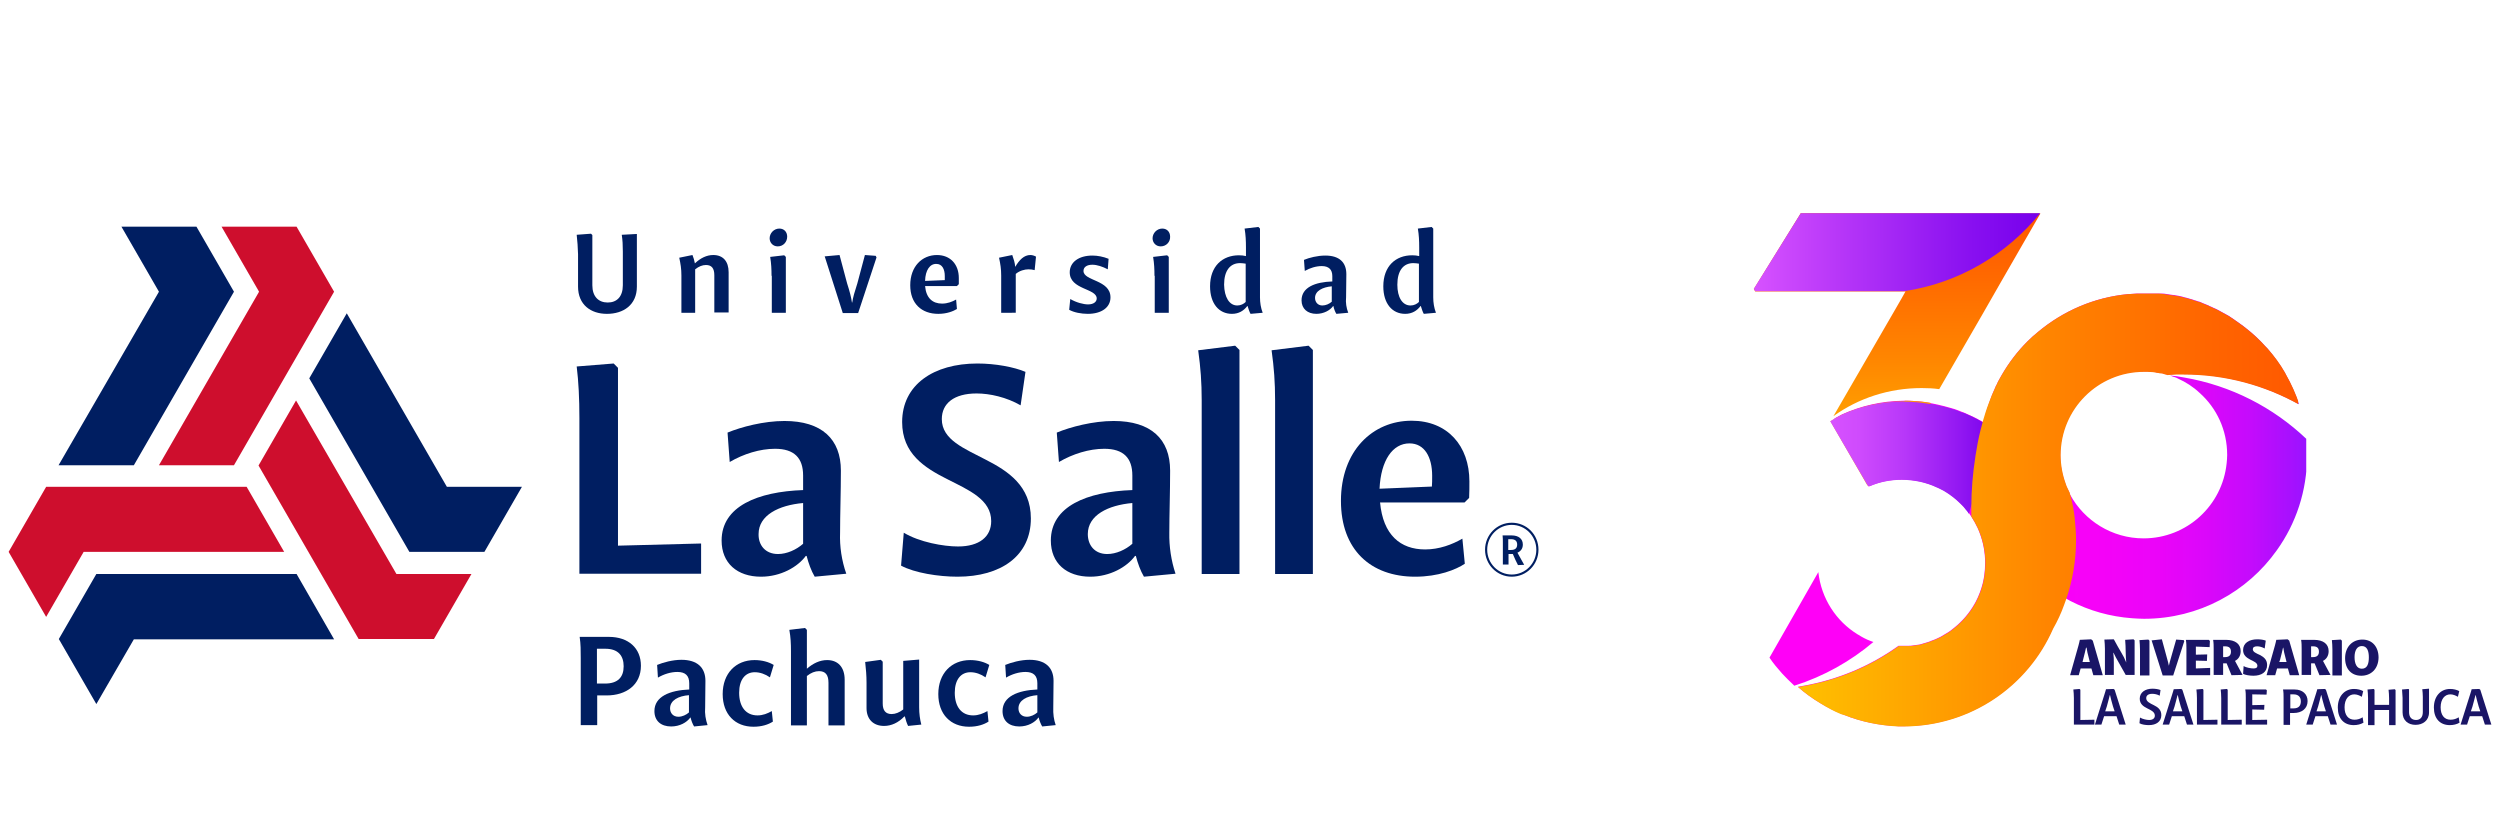
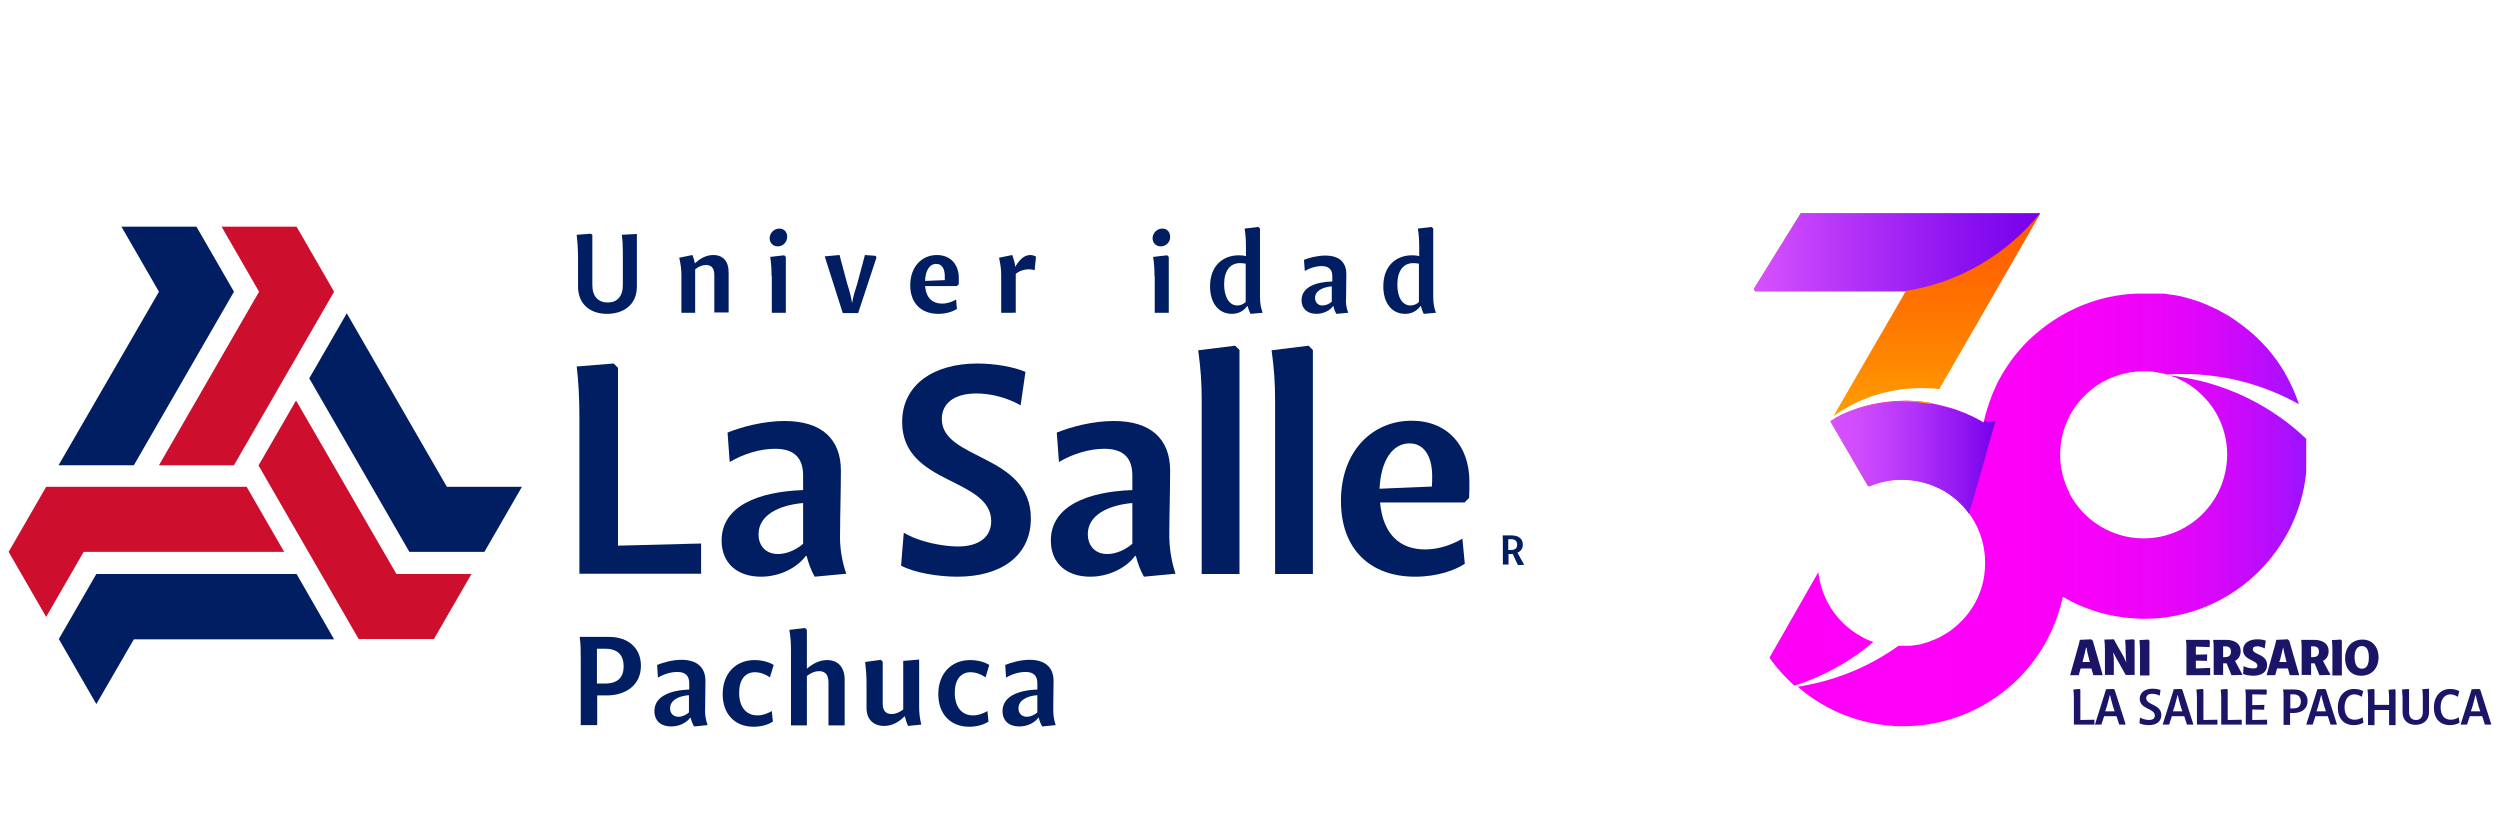
<svg xmlns="http://www.w3.org/2000/svg" xmlns:xlink="http://www.w3.org/1999/xlink" version="1.1" id="Capa_1" x="0px" y="0px" viewBox="0 0 926.4 311.2" style="enable-background:new 0 0 926.4 311.2;" xml:space="preserve">
  <style type="text/css">
	
		.st0{clip-path:url(#SVGID_00000130639400920694137860000011477485694829344937_);fill:url(#SVGID_00000072271712631279941010000010881308412975794094_);}
	
		.st1{clip-path:url(#SVGID_00000139993680437864424260000004488231915827058054_);fill:url(#SVGID_00000110457559729403380050000014133860817913453708_);}
	
		.st2{clip-path:url(#SVGID_00000147919516864776793150000017254440410001764517_);fill:url(#SVGID_00000015333138915897849680000017817879122985682586_);}
	
		.st3{clip-path:url(#SVGID_00000133529855292388447480000013893903694227455369_);fill:url(#SVGID_00000139988544383876054750000009450108638188177831_);}
	
		.st4{clip-path:url(#SVGID_00000055681031583317443610000011270257530004617380_);fill:url(#SVGID_00000157292568364920750100000000822249033012566149_);}
	
		.st5{clip-path:url(#SVGID_00000167379609172714045440000000118288560923703428_);fill:url(#SVGID_00000080183334856159525510000016995099263594158499_);}
	.st6{fill:#1A1566;}
	
		.st7{clip-path:url(#SVGID_00000067916744864823176650000011867734297793041326_);fill:url(#SVGID_00000169556106871045395550000015944286438607674782_);}
	.st8{fill:#001E61;}
	.st9{fill:#CE0E2D;}
</style>
  <g>
    <g>
      <defs>
        <path id="SVGID_1_" d="M655.7,243.7c1.4,2.1,3,4,4.7,5.9c1.3,1.4,2.7,2.8,4.1,4.1c0.1,0.1,0.3,0.3,0.4,0.4     c11-3.5,20.9-9.1,29.3-16.2c-0.4-0.1-0.7-0.3-1.1-0.4c-1.6-0.6-3.1-1.4-4.5-2.3c-0.1,0-0.1-0.1-0.2-0.1     c-8-4.9-13.5-13.3-14.6-23.1L655.7,243.7z M788.5,109c-12.6,1.2-24.1,6.3-33.3,14c-0.7,0.6-1.3,1.1-2,1.7     c-0.6,0.6-1.3,1.2-1.9,1.8c-3.7,3.7-6.9,7.9-9.5,12.4c-0.5,0.8-0.9,1.7-1.4,2.5c-0.2,0.4-0.4,0.8-0.6,1.3c0,0,0,0.1-0.1,0.1     c-0.1,0.2-0.2,0.5-0.3,0.7c-0.1,0.2-0.2,0.5-0.3,0.7c-0.8,1.7-1.4,3.4-2,5.1c0,0,0,0,0,0v0c-0.5,1.5-1,3-1.4,4.5     c-0.2,0.7-0.3,1.4-0.5,2.1v0c0,0,0,0,0,0.1c0,0.1,0,0.1,0,0.2c0,0,0,0.1,0,0.1c0,0,0,0.1,0,0.1c0,0,0,0.1,0,0.1c0,0,0,0.1,0,0.1     c-0.1-0.1-0.3-0.2-0.4-0.2c-0.1,0-0.2-0.1-0.3-0.2c0,0,0,0,0,0h0c0,0,0,0,0,0c0,0,0,0,0,0c-0.4-0.2-0.8-0.5-1.3-0.7c0,0,0,0,0,0     c0,0-0.1,0-0.1-0.1c-0.4-0.2-0.8-0.4-1.2-0.6c-0.1-0.1-0.3-0.1-0.4-0.2c-0.3-0.1-0.5-0.3-0.8-0.4c-0.1,0-0.2-0.1-0.3-0.1     c0,0-0.1,0-0.1-0.1c-0.1,0-0.2-0.1-0.3-0.1c-0.4-0.2-0.7-0.3-1.1-0.5c-0.1,0-0.1,0-0.2-0.1c-0.4-0.2-0.9-0.4-1.4-0.6     c0,0,0,0-0.1,0c-0.5-0.2-1-0.4-1.5-0.6c-1-0.4-2-0.7-3.1-1c-0.7-0.2-1.4-0.4-2.2-0.6c-1.6-0.4-3.3-0.8-4.9-1.1h0     c-0.1,0-0.2,0-0.3-0.1c-1.9-0.3-3.9-0.6-5.8-0.7c-1.1-0.1-2.3-0.1-3.4-0.1c-0.2,0-0.5,0-0.7,0c-8.1,0.1-15.7,1.9-22.6,5     c-0.9,0.5-1.9,1-2.8,1.5l-0.6,1l2.2,4.1l10.6,19.6l0,0v0l0.3,0.6c0.2-0.1,0.3-0.1,0.5-0.2c3.7-1.6,7.7-2.4,11.9-2.4     c2.4,0,4.8,0.3,7.1,0.8c2,0.5,4,1.2,5.8,2c0.2,0.1,0.3,0.1,0.5,0.2c0.7,0.3,1.3,0.7,2,1c2.4,1.4,4.5,3,6.4,4.9     c0.1,0.2,0.3,0.3,0.4,0.4c0.5,0.5,1,1,1.4,1.6c0.5,0.5,0.9,1.1,1.3,1.7c0.2,0.3,0.5,0.7,0.7,1c0.9,1.4,1.7,2.8,2.4,4.3     c0.2,0.5,0.4,1,0.6,1.4c1.4,3.6,2.2,7.4,2.2,11.5c0,1.6-0.1,3.1-0.3,4.6c-0.1,0.4-0.1,0.8-0.2,1.2c-0.1,0.3-0.1,0.7-0.2,1     c-0.1,0.3-0.1,0.6-0.2,0.9c-0.6,2.4-1.5,4.7-2.6,6.8c-0.2,0.3-0.3,0.6-0.5,0.9c-1.9,3.3-4.3,6.1-7.2,8.5c-0.3,0.3-0.7,0.5-1,0.8     c-0.4,0.3-0.8,0.6-1.2,0.9c-0.5,0.3-1,0.6-1.5,0.9c-0.5,0.3-1,0.6-1.5,0.9c-0.2,0.1-0.4,0.2-0.6,0.3c-1,0.5-2.1,1-3.1,1.3     c-0.2,0.1-0.5,0.2-0.7,0.3c-0.7,0.2-1.3,0.4-2,0.6c-0.3,0.1-0.7,0.2-1,0.3c-0.3,0.1-0.7,0.2-1,0.2c-0.7,0.1-1.4,0.2-2.1,0.3     c-0.5,0.1-1,0.1-1.5,0.1c0,0-0.1,0-0.1,0c-0.1,0-0.2,0-0.2,0c-0.3,0-0.6,0-0.9,0c-0.3,0-0.6,0-0.9,0c-0.5,0-1.1,0-1.6,0h0     c-10.3,7.4-22.4,12.6-35.7,14.9c-0.5,0.1-1.1,0.2-1.6,0.3c2.6,2.3,5.4,4.3,8.4,6.1c2.8,1.7,5.7,3.1,8.7,4.3     c6.3,2.5,13,3.9,20.1,4.2c0.6,0,1.3,0,1.9,0h0.1c24.7-0.1,45.9-14.9,55.2-36.2c1.5-3.4,2.7-6.9,3.5-10.5c0,0,0,0,0,0     c0.1-0.4,0.2-0.8,0.3-1.2c0,0,0,0,0,0c0,0,0,0,0,0c0.1,0,0.1,0.1,0.2,0.1c0,0,0,0,0.1,0c0.1,0,0.2,0.1,0.2,0.1     c0.2,0.1,0.5,0.3,0.7,0.4c0.5,0.3,1.1,0.6,1.6,0.9c7,3.6,14.7,5.8,22.9,6.4c1.5,0.1,3,0.2,4.4,0.2c20.3,0,38.3-10,49.2-25.4     c7.1-9.9,11.2-22,11.2-35.1c0-2.1-0.1-4.1-0.3-6.2c-12.2-11.6-27.8-19.7-45.2-22.7c-1-0.2-1.9-0.3-2.9-0.5     c-0.4,0-0.7-0.1-1.1-0.1c-0.5-0.1-1-0.1-1.5-0.2c0.1,0,0.1,0,0.2,0c0.1,0.1,0.3,0.1,0.4,0.2h0c0.5,0.2,1,0.4,1.5,0.5h0     c0.4,0.1,0.7,0.3,1.1,0.5c2.9,1.3,5.7,3.1,8,5.3c6.3,5.6,10.2,13.8,10.2,23c0,1.1-0.1,2.1-0.2,3.1c-1.6,15.6-14.7,27.8-30.8,27.8     c-11.7,0-22-6.6-27.2-16.2c0,0,0,0,0,0c-0.1-0.2-0.2-0.4-0.3-0.6c0,0,0-0.1,0-0.1c0,0,0,0,0-0.1c0,0,0,0,0,0     c-0.4-0.8-0.7-1.5-1.1-2.3c-0.1-0.3-0.3-0.7-0.4-1.1c-1.2-3.3-1.9-6.9-1.9-10.6c0-17.1,13.8-30.9,30.9-30.9c0.4,0,0.9,0,1.3,0     c0.7,0,1.3,0.1,2,0.1c0.2,0,0.4,0.1,0.6,0.1c0.2,0,0.3,0,0.5,0.1c0.2,0,0.4,0.1,0.6,0.1c0.1,0,0.2,0,0.2,0     c0.4,0.1,0.8,0.2,1.3,0.2c0,0,0,0,0.1,0c0.2,0,0.5,0.1,0.7,0.2c0.2,0.1,0.5,0.1,0.7,0.2c0.1,0,0.3,0.1,0.4,0.1     c0.1,0,0.1,0,0.2,0.1c1-0.1,2.1-0.1,3.2-0.2c1,0,1.9,0,2.9,0c15.6,0,30.2,4.1,42.9,11.2c-1.3-3.9-3-7.7-5-11.2     c-0.1-0.2-0.2-0.4-0.3-0.6c-1.9-3.2-4.1-6.2-6.5-9c-0.2-0.2-0.4-0.4-0.6-0.6c-2.3-2.6-4.8-4.9-7.5-7c-0.6-0.5-1.3-1-2-1.5     c-0.6-0.4-1.1-0.8-1.7-1.2c-0.2-0.2-0.5-0.3-0.7-0.5c-0.3-0.2-0.6-0.4-0.9-0.6c0,0,0,0,0,0c0,0,0,0,0,0c-0.3-0.2-0.6-0.4-0.9-0.6     c-0.3-0.2-0.6-0.3-0.9-0.5c-0.4-0.2-0.7-0.4-1.1-0.6c-0.3-0.2-0.6-0.3-0.9-0.5c-0.6-0.3-1.3-0.7-1.9-1c-0.2-0.1-0.5-0.2-0.7-0.3     c-0.3-0.1-0.6-0.3-0.8-0.4c-0.1,0-0.2-0.1-0.3-0.1c-0.1,0-0.1-0.1-0.2-0.1c-0.1,0-0.2-0.1-0.3-0.1c0,0-0.1,0-0.1-0.1     c-0.1,0-0.2-0.1-0.2-0.1c0,0,0,0,0,0c0,0,0,0,0,0c-0.4-0.2-0.8-0.3-1.2-0.5c-0.3-0.1-0.7-0.3-1-0.4c-0.1,0-0.2-0.1-0.2-0.1     c-0.2-0.1-0.5-0.2-0.7-0.3c-0.2-0.1-0.5-0.2-0.7-0.2c-0.2-0.1-0.4-0.1-0.6-0.2c-0.2-0.1-0.4-0.2-0.7-0.2     c-0.3-0.1-0.5-0.2-0.8-0.3c-0.8-0.2-1.6-0.5-2.4-0.7c-0.5-0.1-1-0.2-1.5-0.4c-0.2,0-0.3-0.1-0.5-0.1c-0.3-0.1-0.6-0.1-0.9-0.2     c-0.2,0-0.4-0.1-0.6-0.1c-0.2,0-0.4-0.1-0.6-0.1c-0.3-0.1-0.5-0.1-0.8-0.1c-1.3-0.2-2.7-0.4-4-0.6c-0.4,0-0.9-0.1-1.3-0.1     c-0.3,0-0.6-0.1-1-0.1c-0.3,0-0.6-0.1-0.9-0.1c-0.2,0-0.3,0-0.5,0c-0.5,0-0.9,0-1.4,0c-0.5,0-1,0-1.6,0     C792.3,108.8,790.4,108.9,788.5,109" />
      </defs>
      <clipPath id="SVGID_00000075874439371937418640000015795479643533157780_">
        <use xlink:href="#SVGID_1_" style="overflow:visible;" />
      </clipPath>
      <linearGradient id="SVGID_00000101104377548587176300000011848908540447488443_" gradientUnits="userSpaceOnUse" x1="-4.734" y1="332.157" x2="-1.901" y2="332.157" gradientTransform="matrix(70.213 0 0 -70.213 988.096 23510.967)">
        <stop offset="0" style="stop-color:#FF00F7" />
        <stop offset="0.448" style="stop-color:#FD00F7" />
        <stop offset="0.609" style="stop-color:#F602F8" />
        <stop offset="0.724" style="stop-color:#EB04F9" />
        <stop offset="0.817" style="stop-color:#DA07FA" />
        <stop offset="0.897" style="stop-color:#C40BFC" />
        <stop offset="0.966" style="stop-color:#A910FE" />
        <stop offset="1" style="stop-color:#9913FF" />
      </linearGradient>
      <rect x="655.7" y="108.8" style="clip-path:url(#SVGID_00000075874439371937418640000015795479643533157780_);fill:url(#SVGID_00000101104377548587176300000011848908540447488443_);" width="198.9" height="160.7" />
    </g>
    <g>
      <defs>
        <path id="SVGID_00000003821164147419557420000002117802850181082765_" d="M705.2,148.7c-8.1,0.1-15.7,1.9-22.6,5     c-0.9,0.5-1.9,1-2.8,1.5c-0.5,0.3-1,0.6-1.5,0.9h0v0l2,3.5l11.7,20.3c0,0,0.1,0,0.1,0v0h0c3.9-1.7,8.1-2.7,12.6-2.7     c2,0,3.9,0.2,5.8,0.5c5.6,1.1,10.7,3.6,14.8,7.3h3l-16.7-28.9l3.7-6.4l0.1-0.2l0-0.1h0l0-0.1c-2-0.4-4.1-0.6-6.2-0.7     c-1.1-0.1-2.3-0.1-3.4-0.1C705.7,148.7,705.4,148.7,705.2,148.7 M667.3,79l-17.4,28.1l0.5,0.9l50.9,0h4.8l-1.4,2.5l-3,5.2     l-21.6,37.3l-0.7,1.2c9.2-6.6,20.5-10.4,32.7-10.4c2.2,0,4.4,0.1,6.5,0.4l16-27.7l7.1-12.4l14.4-25h0l0,0L667.3,79z" />
      </defs>
      <clipPath id="SVGID_00000015329685349607029950000007033980586333121946_">
        <use xlink:href="#SVGID_00000003821164147419557420000002117802850181082765_" style="overflow:visible;" />
      </clipPath>
      <linearGradient id="SVGID_00000116934053394570005810000004163021836456259211_" gradientUnits="userSpaceOnUse" x1="-21.166" y1="351.542" x2="-18.333" y2="351.542" gradientTransform="matrix(0 -37.445 -37.445 0 13866.56 -607.529)">
        <stop offset="0" style="stop-color:#FFC100" />
        <stop offset="5.531073e-02" style="stop-color:#FFBA00" />
        <stop offset="0.491" style="stop-color:#FF8600" />
        <stop offset="0.82" style="stop-color:#FF6500" />
        <stop offset="1" style="stop-color:#FF5900" />
      </linearGradient>
      <rect x="649.9" y="78.9" style="clip-path:url(#SVGID_00000015329685349607029950000007033980586333121946_);fill:url(#SVGID_00000116934053394570005810000004163021836456259211_);" width="106.3" height="106.1" />
    </g>
    <g>
      <defs>
        <path id="SVGID_00000029753029689985581150000015153048778590305426_" d="M682.5,153.7c-0.9,0.5-1.9,1-2.8,1.5     c-0.5,0.3-1,0.6-1.5,0.9c0,0,0,0,0,0v0l13.8,23.7l0,0h0v0l0.8,0.4c3.7-1.6,7.7-2.4,11.9-2.4c2.4,0,4.8,0.3,7.1,0.8     c2,0.5,4,1.1,5.8,2c0.2,0.1,0.3,0.1,0.5,0.2c0.7,0.3,1.3,0.7,2,1c2.4,1.4,4.5,3,6.4,4.9c0.1,0.1,0.3,0.3,0.4,0.4     c0.5,0.5,1,1,1.4,1.6c0.5,0.5,0.9,1.1,1.3,1.7l0.4-1.4l0.3-1.1l0,0v0l0.2-0.6l0.2-0.6l4.6-16l3.3-11.7l0.9-3l-4.1,0.1     c0,0-0.1-0.1-0.3-0.1c0,0,0,0,0,0.1c0,0.1,0,0.1,0,0.2c0,0,0,0.1,0,0.1c0,0,0,0.1,0,0.1c0,0,0,0.1,0,0.1c0,0,0,0.1,0,0.1     c-0.1-0.1-0.3-0.2-0.4-0.2c-0.1-0.1-0.2-0.1-0.3-0.2c0,0,0,0,0,0h0c0,0,0,0,0,0c0,0,0,0,0,0c-0.4-0.2-0.9-0.5-1.3-0.7     c0,0,0,0,0,0c0,0-0.1,0-0.1-0.1c-0.4-0.2-0.8-0.4-1.2-0.6c-0.1-0.1-0.3-0.1-0.4-0.2c-0.3-0.1-0.5-0.3-0.8-0.4     c-0.1-0.1-0.2-0.1-0.3-0.1c0,0-0.1,0-0.1-0.1c-0.1,0-0.2-0.1-0.3-0.1c-0.4-0.2-0.7-0.3-1.1-0.5c-0.1,0-0.1,0-0.2-0.1     c-0.4-0.2-0.9-0.4-1.4-0.5c0,0,0,0-0.1,0c-0.5-0.2-1-0.4-1.5-0.6c-1-0.4-2-0.7-3.1-1c-0.7-0.2-1.4-0.4-2.2-0.6     c-1.6-0.4-3.2-0.7-4.9-1h0c-0.1,0-0.2,0-0.3,0c-3.1-0.5-6.5-0.9-9.9-0.9C697.1,148.8,689.4,150.6,682.5,153.7" />
      </defs>
      <clipPath id="SVGID_00000013880809226811930080000010794752447039689861_">
        <use xlink:href="#SVGID_00000029753029689985581150000015153048778590305426_" style="overflow:visible;" />
      </clipPath>
      <linearGradient id="SVGID_00000065772315055980241730000006873709874283663777_" gradientUnits="userSpaceOnUse" x1="-14.679" y1="307.338" x2="-11.846" y2="307.338" gradientTransform="matrix(21.652 0 0 -21.652 996.047 6823.965)">
        <stop offset="0" style="stop-color:#D752FF" />
        <stop offset="0.171" style="stop-color:#CF4BFD" />
        <stop offset="0.442" style="stop-color:#B838F9" />
        <stop offset="0.777" style="stop-color:#9318F2" />
        <stop offset="1" style="stop-color:#7600EC" />
      </linearGradient>
      <rect x="678.2" y="148.7" style="clip-path:url(#SVGID_00000013880809226811930080000010794752447039689861_);fill:url(#SVGID_00000065772315055980241730000006873709874283663777_);" width="61.3" height="41.9" />
    </g>
    <g>
      <defs>
        <path id="SVGID_00000130619149308039903880000009950159263345535422_" d="M755.3,221.8C755.3,221.8,755.3,221.8,755.3,221.8     c-0.1,0-0.1-0.1-0.2-0.1c-0.1-0.1-0.2-0.1-0.2-0.1C755,221.6,755.3,221.8,755.3,221.8" />
      </defs>
      <clipPath id="SVGID_00000062894949273705469770000000928714673234132655_">
        <use xlink:href="#SVGID_00000130619149308039903880000009950159263345535422_" style="overflow:visible;" />
      </clipPath>
      <linearGradient id="SVGID_00000155860171694192647740000018150689740499732898_" gradientUnits="userSpaceOnUse" x1="-1673.472" y1="-4749.618" x2="-1670.638" y2="-4749.618" gradientTransform="matrix(0.16 0 0 -0.16 1023.109 -539.547)">
        <stop offset="0" style="stop-color:#162555" />
        <stop offset="3.014610e-03" style="stop-color:#162555" />
        <stop offset="4.925225e-02" style="stop-color:#22235D" />
        <stop offset="0.132" style="stop-color:#411E74" />
        <stop offset="0.242" style="stop-color:#731699" />
        <stop offset="0.373" style="stop-color:#B70BCB" />
        <stop offset="0.497" style="stop-color:#FF00FF" />
        <stop offset="1" style="stop-color:#FFDD00" />
      </linearGradient>
      <rect x="754.9" y="221.6" style="clip-path:url(#SVGID_00000062894949273705469770000000928714673234132655_);fill:url(#SVGID_00000155860171694192647740000018150689740499732898_);" width="0.5" height="0.2" />
    </g>
    <g>
      <defs>
        <path id="SVGID_00000144301958103856269100000014801925429685176725_" d="M803.8,139.6c0.1,0.1,0.3,0.1,0.4,0.2h0     c0.3,0,0.6,0,0.9,0c-0.5-0.1-1-0.1-1.5-0.2C803.7,139.5,803.7,139.6,803.8,139.6" />
      </defs>
      <clipPath id="SVGID_00000135663629861966083350000000859587792981906842_">
        <use xlink:href="#SVGID_00000144301958103856269100000014801925429685176725_" style="overflow:visible;" />
      </clipPath>
      <linearGradient id="SVGID_00000120545609418009800740000007832670148906778241_" gradientUnits="userSpaceOnUse" x1="-436.943" y1="-1065.398" x2="-434.108" y2="-1065.398" gradientTransform="matrix(0.542 0 0 -0.542 1040.303 -437.502)">
        <stop offset="0" style="stop-color:#FF00F7" />
        <stop offset="1.248620e-02" style="stop-color:#FF00F7" />
        <stop offset="8.912900e-02" style="stop-color:#FF00BA" />
        <stop offset="0.114" style="stop-color:#FF17A1" />
        <stop offset="0.187" style="stop-color:#FF565D" />
        <stop offset="0.248" style="stop-color:#FF842A" />
        <stop offset="0.294" style="stop-color:#FFA00C" />
        <stop offset="0.32" style="stop-color:#FFAB00" />
        <stop offset="0.49" style="stop-color:#FF9100" />
        <stop offset="0.687" style="stop-color:#FF7700" />
        <stop offset="0.985" style="stop-color:#FF00F7" />
        <stop offset="1" style="stop-color:#FF00F7" />
      </linearGradient>
      <rect x="803.6" y="139.5" style="clip-path:url(#SVGID_00000135663629861966083350000000859587792981906842_);fill:url(#SVGID_00000120545609418009800740000007832670148906778241_);" width="1.5" height="0.2" />
    </g>
    <g>
      <defs>
-         <path id="SVGID_00000093895218388164133400000005086204441290099888_" d="M788.5,109c-12.6,1.2-24.1,6.3-33.3,14     c-0.7,0.6-1.3,1.1-2,1.7c-0.6,0.6-1.3,1.2-1.9,1.8c-3.7,3.7-6.9,7.9-9.5,12.4c-0.5,0.8-0.9,1.7-1.4,2.5c-0.2,0.4-0.4,0.8-0.6,1.3     c0,0,0,0.1-0.1,0.1c-0.1,0.2-0.2,0.5-0.3,0.7c-0.1,0.2-0.2,0.5-0.3,0.7c-0.8,1.7-1.5,3.4-2.1,5.1c-0.9,2.3-1.6,4.6-2.3,7     c0,0,0,0.1,0,0.1c-0.3,1-0.5,2-0.8,3c-0.8,3.2-1.4,6.5-1.9,9.7c0,0,0,0,0,0.1c-1,6.3-1.5,12.7-1.5,18.7v0v0c0,0.7,0,1.5,0,2.3v0     c0,0.4,0,0.8,0,1.2c0.9,1.4,1.7,2.8,2.4,4.3c0.2,0.5,0.4,1,0.6,1.4c1.4,3.6,2.2,7.4,2.2,11.5c0,1.6-0.1,3.1-0.3,4.6     c-0.1,0.4-0.1,0.8-0.2,1.2c-0.1,0.3-0.1,0.7-0.2,1c-0.1,0.3-0.1,0.6-0.2,0.9c-0.6,2.4-1.5,4.7-2.6,6.8c-0.2,0.3-0.3,0.6-0.5,0.9     c-1.9,3.3-4.3,6.1-7.2,8.5c-0.3,0.3-0.7,0.5-1,0.8c-0.4,0.3-0.8,0.6-1.2,0.9c-0.5,0.3-1,0.6-1.5,0.9c-0.5,0.3-1,0.6-1.5,0.9     c-0.2,0.1-0.4,0.2-0.6,0.3c-1,0.5-2.1,1-3.1,1.3c-0.2,0.1-0.5,0.2-0.7,0.3c-0.7,0.2-1.3,0.4-2,0.6c-0.3,0.1-0.7,0.2-1,0.3     c-0.3,0.1-0.7,0.2-1,0.2c-0.7,0.1-1.4,0.2-2.1,0.3c-0.5,0.1-0.9,0.1-1.4,0.1c0,0-0.1,0-0.1,0c0,0-0.1,0-0.1,0c-0.1,0-0.2,0-0.2,0     c-0.3,0-0.6,0-0.9,0c-0.3,0-0.6,0-0.9,0c-0.5,0-1.1,0-1.6,0h0c-10.3,7.4-22.4,12.6-35.7,14.9c-0.5,0.1-1.1,0.2-1.6,0.3     c2.6,2.3,5.4,4.3,8.4,6.1c2.4,1.5,4.8,2.8,7.4,3.9c0.5,0.1,0.9,0.3,1.4,0.4c6.3,2.5,13,3.9,20.1,4.2c0.6,0,1.3,0,1.9,0h0.1     c24.7-0.1,45.9-14.9,55.2-36.2c1.6-2.8,3-5.8,4.1-8.9c0.3-0.7,0.5-1.5,0.8-2.2c0,0,0,0,0,0c0,0,0,0,0,0c0,0,0,0,0,0     c2.3-6.8,3.6-14.1,3.6-21.7c0-2.7-0.2-5.5-0.5-8.2c0,0,0-0.1,0-0.1c-0.3-2.7-0.8-5.4-1.5-8c-0.1-0.4-0.2-0.7-0.3-1     c0-0.1,0-0.1,0-0.2c0,0,0,0,0,0c-0.4-0.8-0.7-1.5-1.1-2.3c-0.1-0.3-0.3-0.7-0.4-1.1c-1.2-3.3-1.9-6.9-1.9-10.6     c0-17.1,13.8-30.9,30.9-30.9c0.4,0,0.9,0,1.3,0c0.7,0,1.3,0.1,2,0.1c0.2,0,0.4,0.1,0.6,0.1c0.2,0,0.3,0,0.5,0.1     c0.2,0,0.4,0.1,0.6,0.1c0.1,0,0.2,0,0.2,0c0.4,0.1,0.8,0.2,1.3,0.2c0,0,0,0,0.1,0c0.2,0,0.5,0.1,0.7,0.2c0.2,0.1,0.5,0.1,0.7,0.2     c0.1,0,0.3,0.1,0.4,0.1c0.1,0,0.1,0,0.2,0.1c1-0.1,2.1-0.1,3.2-0.2c1,0,1.9,0,2.9,0c15.6,0,30.2,4.1,42.9,11.2     c-1.3-3.9-3-7.7-5-11.2c-0.1-0.2-0.2-0.4-0.3-0.6c-1.9-3.4-4.2-6.4-6.5-9c-0.2-0.2-0.4-0.4-0.6-0.6c-2.3-2.6-4.8-4.9-7.5-7     c-0.6-0.5-1.3-1-2-1.5c-0.6-0.4-1.1-0.8-1.7-1.2c-0.2-0.2-0.5-0.3-0.7-0.5c-0.3-0.2-0.6-0.4-0.9-0.6c0,0,0,0,0,0c0,0,0,0,0,0     c-0.3-0.2-0.6-0.4-0.9-0.6c-0.3-0.2-0.6-0.3-0.9-0.5c-0.4-0.2-0.7-0.4-1.1-0.6c-0.3-0.2-0.6-0.3-0.9-0.5c-0.6-0.3-1.3-0.7-1.9-1     c-0.2-0.1-0.5-0.2-0.7-0.3c-0.3-0.1-0.6-0.3-0.8-0.4c-0.1,0-0.2-0.1-0.3-0.1c-0.1,0-0.1-0.1-0.2-0.1c-0.1,0-0.2-0.1-0.3-0.1     c0,0-0.1,0-0.1-0.1c-0.1,0-0.2-0.1-0.2-0.1c0,0,0,0,0,0c0,0,0,0,0,0c-0.4-0.2-0.8-0.3-1.2-0.5c-0.3-0.1-0.7-0.3-1-0.4     c-0.1,0-0.2-0.1-0.2-0.1c-0.2-0.1-0.5-0.2-0.7-0.3c-0.2-0.1-0.5-0.2-0.7-0.2c-0.2-0.1-0.4-0.1-0.6-0.2c-0.2-0.1-0.4-0.2-0.7-0.2     c-0.3-0.1-0.5-0.2-0.8-0.3c-0.8-0.2-1.6-0.5-2.4-0.7c-0.5-0.1-1-0.2-1.5-0.4c-0.2,0-0.3-0.1-0.5-0.1c-0.3-0.1-0.6-0.1-0.9-0.2     c-0.2,0-0.4-0.1-0.6-0.1c-0.2,0-0.4-0.1-0.6-0.1c-0.3-0.1-0.5-0.1-0.8-0.1c-1.3-0.2-2.7-0.4-4-0.6c-0.4,0-0.9-0.1-1.3-0.1     c-0.3,0-0.6-0.1-1-0.1c-0.3,0-0.6-0.1-0.9-0.1c-0.2,0-0.3,0-0.5,0c-0.5,0-0.9,0-1.4,0c-0.5,0-1,0-1.6,0     C792.3,108.8,790.4,108.9,788.5,109" />
-       </defs>
+         </defs>
      <clipPath id="SVGID_00000004505796298512178300000002097696616466231180_">
        <use xlink:href="#SVGID_00000093895218388164133400000005086204441290099888_" style="overflow:visible;" />
      </clipPath>
      <linearGradient id="SVGID_00000108282127732418717090000009122393949652138636_" gradientUnits="userSpaceOnUse" x1="-4.969" y1="331.358" x2="-2.136" y2="331.358" gradientTransform="matrix(65.582 0 0 -65.582 991.654 21920.277)">
        <stop offset="0" style="stop-color:#FFC100" />
        <stop offset="5.531073e-02" style="stop-color:#FFBA00" />
        <stop offset="0.491" style="stop-color:#FF8600" />
        <stop offset="0.82" style="stop-color:#FF6500" />
        <stop offset="1" style="stop-color:#FF5900" />
      </linearGradient>
      <rect x="665.8" y="108.8" style="clip-path:url(#SVGID_00000004505796298512178300000002097696616466231180_);fill:url(#SVGID_00000108282127732418717090000009122393949652138636_);" width="185.8" height="160.7" />
    </g>
    <g>
      <path class="st6" d="M767.1,250.2l3.1-11c0.2-0.8,0.4-1.5,0.5-2.1l4.2-0.2l0.6,0.5l3.7,12.8h-3.5l-0.7-2.5h-4l-0.7,2.5H767.1z     M771.7,245.3h2.7l-0.2-0.8c-0.6-2.1-0.9-3.7-1-4.5H773c-0.2,0.8-0.6,2.7-1.1,4.5L771.7,245.3z" />
      <path class="st6" d="M787.9,245.5L787.9,245.5c-0.1-1.5-0.2-2.3-0.2-3.8c0-1.7-0.1-3.2-0.2-4.6l3.1-0.2l0.4,0.4v12.8h-3.3    c-1.1-1.9-2-3.5-2.7-4.8c-0.7-1.2-1.3-2.3-1.8-3.4h-0.1c0.2,1.5,0.2,2.6,0.2,3.6v4.6H780v-9.7c0-1.1-0.1-2.4-0.2-3.4l3.5-0.1    c1.1,2,1.9,3.5,2.7,4.8C786.8,243,787.4,244.2,787.9,245.5z" />
      <path class="st6" d="M793,250.2v-9.5c0-1.3-0.1-2.5-0.2-3.5l3.3-0.2l0.4,0.4v12.9H793z" />
-       <path class="st6" d="M797.3,237.3l3.8-0.4l1.9,7c0.3,0.9,0.5,2,0.7,2.8c0.2-0.8,0.4-1.8,0.7-2.7l2-7l2.8,0.2l0.2,0.4l-4.1,12.7    h-3.9L797.3,237.3z" />
      <path class="st6" d="M819,250.2h-8.8v-9.7c0-1.1,0-2.2-0.2-3.4h8.5l0.4,0.4l-0.1,2.3l-5.1-0.2v3l4.2-0.1l-0.1,2.4l-4.1-0.1v2.9    l5.3-0.2V250.2z" />
      <path class="st6" d="M820.3,250.2v-9.7c0-1.1,0-2.2-0.2-3.4h4.7c3.6,0,5.5,1.6,5.5,4.2c0,1.8-0.9,3-2.1,3.6l2.8,5.2l-4.1,0.1    c-0.6-1.4-1.2-2.9-1.8-4.4h-1.3v4.3H820.3z M823.8,239.6v3.9h0.7c1.6,0,2.2-0.8,2.2-2c0-1.2-0.5-2-2.2-2H823.8z" />
      <path class="st6" d="M835,250.4c-1.4,0-3.1-0.3-3.8-0.7l0.2-2.9c0.9,0.6,2.7,0.9,3.7,0.9c0.9,0,1.4-0.3,1.4-1    c0-1.1-1.3-1.6-2.7-2.3c-1.3-0.7-2.6-1.6-2.6-3.5c0-2.6,2.2-4,5.3-4c1.2,0,2.4,0.2,3.1,0.5l-0.4,2.9c-0.9-0.5-1.9-0.8-2.8-0.8    c-1.1,0-1.6,0.4-1.6,1.1c0,1,1.3,1.5,2.6,2.1c1.3,0.7,2.7,1.6,2.7,3.7C840.1,249.1,838,250.4,835,250.4z" />
      <path class="st6" d="M839.9,250.2l3.1-11c0.2-0.8,0.4-1.5,0.5-2.1l4.2-0.2l0.6,0.5l3.7,12.8h-3.5l-0.7-2.5h-4l-0.7,2.5H839.9z     M844.6,245.3h2.7l-0.2-0.8c-0.6-2.1-0.9-3.7-1-4.5h-0.1c-0.2,0.8-0.6,2.7-1.1,4.5L844.6,245.3z" />
      <path class="st6" d="M852.9,250.2v-9.7c0-1.1,0-2.2-0.2-3.4h4.7c3.6,0,5.5,1.6,5.5,4.2c0,1.8-0.9,3-2.1,3.6l2.8,5.2l-4.1,0.1    c-0.6-1.4-1.2-2.9-1.8-4.4h-1.3v4.3H852.9z M856.4,239.6v3.9h0.7c1.6,0,2.2-0.8,2.2-2c0-1.2-0.5-2-2.2-2H856.4z" />
      <path class="st6" d="M864.3,250.2v-9.5c0-1.3-0.1-2.5-0.2-3.5l3.3-0.2l0.4,0.4v12.9H864.3z" />
      <path class="st6" d="M875,250.4c-3.6,0-6-2.4-6-6.5c0-4.2,2.7-6.9,6.4-6.9s6,2.7,6,6.7C881.3,248,878.5,250.4,875,250.4z     M875.2,247.8c2,0,2.6-1.8,2.6-4.2c0-2.3-0.6-4.2-2.6-4.2c-1.8,0-2.7,1.7-2.7,4.1C872.5,245.9,873.3,247.8,875.2,247.8z" />
    </g>
    <g>
      <path class="st6" d="M776.2,268.5h-7.7v-9.8c0-1.2-0.1-2.3-0.2-3.2l2.3-0.2l0.3,0.3v11.2l5.2-0.1V268.5z" />
      <path class="st6" d="M776.3,268.5l3.5-11.1c0.2-0.7,0.5-1.5,0.6-2l2.8-0.1l0.4,0.3l4.1,12.9h-2.4l-1-3.1h-4.6l-1,3.1H776.3z     M780.1,263.6h3.5l-0.6-1.8c-0.5-1.8-0.9-3.2-1.1-4.2h-0.1c-0.2,1-0.7,2.6-1.1,4.2L780.1,263.6z" />
      <path class="st6" d="M796.3,268.7c-1.2,0-2.7-0.2-3.5-0.7l0.2-2.1c1,0.6,2.5,0.9,3.4,0.9c1.3,0,2.1-0.6,2.1-1.6    c0-1.4-1.4-2-2.8-2.7c-1.4-0.7-2.8-1.6-2.8-3.6c0-2.3,2-3.7,4.7-3.7c1.1,0,2.3,0.2,3,0.5l-0.3,2.1c-0.9-0.5-1.9-0.7-2.8-0.7    c-1.4,0-2.2,0.6-2.2,1.6c0,1.3,1.4,1.9,2.8,2.6c1.4,0.7,2.8,1.6,2.8,3.7C800.9,267.4,799,268.7,796.3,268.7z" />
      <path class="st6" d="M801.4,268.5l3.5-11.1c0.2-0.7,0.5-1.5,0.6-2l2.8-0.1l0.4,0.3l4.1,12.9h-2.4l-1-3.1h-4.6l-1,3.1H801.4z     M805.2,263.6h3.5l-0.6-1.8c-0.5-1.8-0.9-3.2-1.1-4.2h-0.1c-0.2,1-0.7,2.6-1.1,4.2L805.2,263.6z" />
      <path class="st6" d="M821.8,268.5h-7.7v-9.8c0-1.2-0.1-2.3-0.2-3.2l2.3-0.2l0.3,0.3v11.2l5.2-0.1V268.5z" />
      <path class="st6" d="M830.8,268.5h-7.7v-9.8c0-1.2-0.1-2.3-0.2-3.2l2.3-0.2l0.3,0.3v11.2l5.2-0.1V268.5z" />
      <path class="st6" d="M840.1,268.5h-7.9v-9.9c0-1.1,0-2.1-0.2-3.1h7.7l0.3,0.3l-0.1,1.6l-5.3-0.1v4l4.5-0.1L839,263l-4.4-0.1v3.9    l5.5-0.1V268.5z" />
      <path class="st6" d="M846.2,268.5v-9.9c0-1.1,0-2.1-0.2-3.1h4.3c2.9,0,4.8,1.7,4.8,4.3c0,2.8-2.2,4.4-5.1,4.4h-1.4v4.4H846.2z     M848.7,257.3v5.2h1.2c1.9,0,2.7-1,2.7-2.6c0-1.5-0.8-2.6-2.7-2.6H848.7z" />
      <path class="st6" d="M854.6,268.5l3.5-11.1c0.2-0.7,0.5-1.5,0.6-2l2.8-0.1l0.4,0.3l4.1,12.9h-2.4l-1-3.1h-4.6l-1,3.1H854.6z     M858.4,263.6h3.5l-0.6-1.8c-0.5-1.8-0.9-3.2-1.1-4.2h-0.1c-0.2,1-0.7,2.6-1.1,4.2L858.4,263.6z" />
      <path class="st6" d="M875.8,267.8c-1,0.6-2.3,0.9-3.6,0.9c-3.6,0-5.9-2.4-5.9-6.5c0-4.2,2.5-6.9,6-6.9c1.3,0,2.5,0.3,3.4,0.8    l-0.5,2.1c-0.9-0.5-1.8-0.9-2.8-0.9c-2.1,0-3.6,1.8-3.6,4.8c0,2.8,1.3,4.6,3.7,4.6c1.2,0,2.2-0.4,3-0.9L875.8,267.8z" />
      <path class="st6" d="M877.5,268.5v-9.8c0-1.2-0.1-2.3-0.2-3.2l2.3-0.2l0.3,0.3v5.6h5.4v-2.4c0-1.2-0.1-2.3-0.2-3.2l2.3-0.2    l0.3,0.3v13h-2.4v-5.6h-5.4v5.6H877.5z" />
      <path class="st6" d="M890.1,255.5l2.4-0.2l0.2,0.2v8.4c0,1.9,1,2.9,2.6,2.9c1.5,0,2.5-1,2.5-2.9v-5.7c0-1.1-0.1-1.9-0.2-2.8    l2.5-0.2v8.8c0,3-2.3,4.6-5,4.6c-2.7,0-4.8-1.6-4.8-4.6v-5.4C890.2,257.6,890.2,256.6,890.1,255.5z" />
      <path class="st6" d="M911.4,267.8c-1,0.6-2.3,0.9-3.6,0.9c-3.6,0-5.9-2.4-5.9-6.5c0-4.2,2.5-6.9,6-6.9c1.3,0,2.5,0.3,3.4,0.8    l-0.5,2.1c-0.9-0.5-1.8-0.9-2.8-0.9c-2.1,0-3.6,1.8-3.6,4.8c0,2.8,1.3,4.6,3.7,4.6c1.2,0,2.2-0.4,3-0.9L911.4,267.8z" />
      <path class="st6" d="M911.8,268.5l3.5-11.1c0.2-0.7,0.5-1.5,0.6-2l2.8-0.1l0.4,0.3l4.1,12.9h-2.4l-1-3.1h-4.6l-1,3.1H911.8z     M915.6,263.6h3.5l-0.6-1.8c-0.5-1.8-0.9-3.2-1.1-4.2h-0.1c-0.2,1-0.7,2.6-1.1,4.2L915.6,263.6z" />
    </g>
    <g>
      <defs>
        <path id="SVGID_00000037678280147141759820000004993683991360194972_" d="M667.3,79L655,98.8l-5.1,8.2l0.5,0.9l31.4,0l19.5,0h4.3     c20.3-3,38.1-13.7,50.4-28.9L667.3,79z" />
      </defs>
      <clipPath id="SVGID_00000055703468121049246520000000930399732147890605_">
        <use xlink:href="#SVGID_00000037678280147141759820000004993683991360194972_" style="overflow:visible;" />
      </clipPath>
      <linearGradient id="SVGID_00000111877513410770699830000004546132266154421377_" gradientUnits="userSpaceOnUse" x1="-8.978" y1="323.899" x2="-6.144" y2="323.899" gradientTransform="matrix(37.444 0 0 -37.444 986.052 12221.385)">
        <stop offset="0" style="stop-color:#D752FF" />
        <stop offset="0.259" style="stop-color:#BB3AF9" />
        <stop offset="0.755" style="stop-color:#8910F0" />
        <stop offset="1" style="stop-color:#7600EC" />
      </linearGradient>
      <rect x="649.9" y="78.9" style="clip-path:url(#SVGID_00000055703468121049246520000000930399732147890605_);fill:url(#SVGID_00000111877513410770699830000004546132266154421377_);" width="106.1" height="29" />
    </g>
  </g>
  <g>
    <path class="st8" d="M213.7,87l5.3-0.4l0.5,0.5v18.6c0,4.2,2.3,6.4,5.7,6.4c3.4,0,5.6-2.2,5.6-6.4V93.2c0-2.4-0.1-4.2-0.4-6.2   l5.6-0.3v19.5c0,6.8-5,10.1-11.1,10.1c-6,0-10.7-3.4-10.7-10.1v-12C214.1,91.6,214,89.5,213.7,87z" />
    <path class="st8" d="M252.5,115.9v-13.8c0-2.5-0.3-4.3-0.8-6.6l4.9-1c0.4,1,0.7,2,0.9,3.1c2.1-2,4.4-3.1,6.8-3.1   c3.6,0,5.7,2.3,5.7,6.4v14.9h-5.3V102c0-2.6-1-3.8-3.1-3.8c-1.3,0-2.6,0.5-4,1.6v16.1H252.5z" />
    <path class="st8" d="M288.2,91.3c-1.8,0-3-1.4-3-3c0-1.9,1.6-3.6,3.6-3.6c1.7,0,2.9,1.2,2.9,3C291.7,89.6,290.3,91.3,288.2,91.3z    M285.9,102.2c0-2.5-0.1-4.5-0.5-7l5.2-0.6l0.6,0.6v20.7h-5.2V102.2z" />
    <path class="st8" d="M318,116h-5.7L305.6,95l5.5-0.5l2.8,10.5c1,3.1,1.5,5.1,1.8,7.1h0.1c0.3-2,0.9-4,1.9-7.1l2.8-10.5l4,0.3   l0.3,0.6L318,116z" />
    <path class="st8" d="M354.6,106h-11.8c0.4,4.5,2.8,6.5,6.3,6.5c2,0,3.8-0.7,5.2-1.5l0.3,3.5c-1.3,0.8-3.7,1.8-6.9,1.8   c-6.2,0-10.4-3.8-10.4-10.6c0-7,4.4-11.2,9.9-11.2c5,0,8.1,3.5,8.1,8.5c0,0.7,0,1.6,0,2.3L354.6,106z M342.8,104.1l7.3-0.3   c0-0.5,0-0.9,0-1.5c0-2.6-1-4.5-3.1-4.5C344.6,97.7,342.9,100.1,342.8,104.1z" />
    <path class="st8" d="M371,115.9v-13.8c0-2.5-0.3-4.3-0.8-6.6l4.9-1c0.5,1.4,1,2.9,1.1,4.4c1.5-2.6,3.3-4.4,5.6-4.4   c0.8,0,1.6,0.3,2.1,0.6l-0.5,5c-0.7-0.2-1.5-0.3-2.3-0.3c-1.4,0-3.3,0.5-4.7,1.7v14.4H371z" />
-     <path class="st8" d="M410.5,99.8c-1.9-1-4-1.7-5.7-1.7c-2.1,0-3.3,0.9-3.3,2.3c0,3.8,10,3.2,10,9.8c0,3.7-3.3,6.1-8.4,6.1   c-2.4,0-5.1-0.5-6.9-1.5l0.4-4c2.2,1.3,4.9,2,6.6,2c2.1,0,3.2-1,3.2-2.2c0-3.8-10-3.2-10-9.7c0-3.7,3.3-6.2,8.4-6.2   c1.9,0,4,0.4,6,1.2L410.5,99.8z" />
    <path class="st8" d="M430.1,91.3c-1.8,0-3-1.4-3-3c0-1.9,1.6-3.6,3.6-3.6c1.7,0,2.9,1.2,2.9,3C433.7,89.6,432.2,91.3,430.1,91.3z    M427.8,102.2c0-2.5-0.1-4.5-0.5-7l5.2-0.6l0.6,0.6v20.7h-5.2V102.2z" />
    <path class="st8" d="M466.3,84.1l0.6,0.6v25.5c0,1.9,0.3,3.9,1,5.7l-4.5,0.4c-0.4-0.7-0.7-1.6-1.1-2.9h-0.1   c-1.3,1.7-3.1,2.9-5.7,2.9c-4.8,0-8.1-3.8-8.1-10.2c0-7.5,4.6-11.5,10.7-11.5c1,0,1.8,0.1,2.6,0.3v-3.2c0-2.5-0.1-4.6-0.5-7   L466.3,84.1z M458.5,113.2c1.3,0,2.4-0.6,3.1-1.3V97.7c-0.7-0.1-1.4-0.2-2.1-0.2c-3.6,0-5.9,2.7-5.9,8   C453.7,110.1,455.5,113.2,458.5,113.2z" />
    <path class="st8" d="M499.6,115.9l-4.4,0.4c-0.5-0.8-0.9-1.9-1.1-2.9h-0.1c-1.1,1.6-3.5,2.9-6.2,2.9c-3.3,0-5.5-1.9-5.5-5   c0-4.8,5-6.8,11.4-7v-2c0-2.4-1.3-3.7-3.9-3.7c-2.1,0-4.4,0.7-6.3,1.8l-0.3-4.1c1.9-0.8,5-1.6,7.9-1.6c5.2,0,7.8,2.5,7.8,6.9   c0,2.9-0.1,6.2-0.1,8.6C498.6,112.1,498.9,114.1,499.6,115.9z M490,113.2c1.3,0,2.6-0.6,3.5-1.4v-5.7c-3.4,0.3-6.2,1.7-6.2,4.3   C487.3,111.9,488.3,113.2,490,113.2z" />
    <path class="st8" d="M530.5,84.1l0.6,0.6v25.5c0,1.9,0.3,3.9,1,5.7l-4.5,0.4c-0.4-0.7-0.7-1.6-1.1-2.9h-0.1   c-1.3,1.7-3.1,2.9-5.7,2.9c-4.8,0-8.1-3.8-8.1-10.2c0-7.5,4.6-11.5,10.7-11.5c1,0,1.8,0.1,2.6,0.3v-3.2c0-2.5-0.1-4.6-0.5-7   L530.5,84.1z M522.7,113.2c1.3,0,2.4-0.6,3.1-1.3V97.7c-0.7-0.1-1.4-0.2-2.1-0.2c-3.6,0-5.9,2.7-5.9,8   C517.8,110.1,519.6,113.2,522.7,113.2z" />
-     <path class="st8" d="M569.3,203.7c0,5.1-4.1,9.2-9.1,9.2c-5,0-9.1-4.1-9.1-9.2c0-5.1,4.1-9.2,9.1-9.2   C565.2,194.5,569.3,198.6,569.3,203.7z M560.2,193.7c-5.5,0-9.9,4.5-9.9,10c0,5.5,4.4,10,9.9,10c5.5,0,9.9-4.5,9.9-10   C570.1,198.1,565.7,193.7,560.2,193.7z" />
    <path class="st8" d="M259.8,212.6h-45.1v-57.7c0-7.2-0.3-13.4-1-19.1l13.7-1.1l1.6,1.6v65.9l30.8-0.8V212.6z" />
    <path class="st8" d="M313.6,212.6l-11.7,1.1c-1.3-2.2-2.3-5-3-7.7h-0.3c-3,4.1-9.3,7.7-16.6,7.7c-8.8,0-14.6-5-14.6-13.4   c0-12.7,13.4-18.1,30.2-18.7v-5.4c0-6.5-3.3-9.9-10.4-9.9c-5.6,0-11.7,1.9-16.8,4.9l-0.8-10.9c5.1-2.1,13.4-4.3,21.1-4.3   c13.8,0,20.9,6.7,20.9,18.4c0,7.8-0.3,16.4-0.3,23C311.1,202.5,311.9,207.8,313.6,212.6z M288.3,205.3c3.3,0,6.8-1.6,9.3-3.8v-15.1   c-9,0.8-16.5,4.5-16.5,11.5C281,202,283.6,205.3,288.3,205.3z" />
    <path class="st8" d="M354.8,213.7c-7,0-15.9-1.4-20.9-4.1l1-12.2c5.8,3.5,14.7,5.1,20.1,5.1c7.9,0,12.3-3.6,12.3-9.4   c0-8-8.3-11.5-16.4-15.6c-8.3-4.2-16.6-9.4-16.6-21.1c0-13.8,11.6-21.7,27.9-21.7c6.6,0,13.6,1.3,17.8,3.1l-1.8,12.4   c-5.2-3-11.4-4.4-16.3-4.4c-8.4,0-12.9,3.7-12.9,9.5c0,7.7,8.4,10.9,16.4,15.1c8,4.1,16.6,9.6,16.6,21.7   C382,206,370.9,213.7,354.8,213.7z" />
    <path class="st8" d="M435.6,212.6l-11.7,1.1c-1.3-2.2-2.3-5-3-7.7h-0.3c-3,4.1-9.3,7.7-16.6,7.7c-8.8,0-14.6-5-14.6-13.4   c0-12.7,13.4-18.1,30.2-18.7v-5.4c0-6.5-3.3-9.9-10.4-9.9c-5.6,0-11.7,1.9-16.8,4.9l-0.8-10.9c5.1-2.1,13.4-4.3,21.1-4.3   c13.8,0,20.9,6.7,20.9,18.4c0,7.8-0.3,16.4-0.3,23C433.2,202.5,434,207.8,435.6,212.6z M410.3,205.3c3.3,0,6.8-1.6,9.3-3.8v-15.1   c-9,0.8-16.5,4.5-16.5,11.5C403.1,202,405.6,205.3,410.3,205.3z" />
    <path class="st8" d="M445.3,212.6v-64.3c0-6.6-0.4-12-1.3-18.5l13.7-1.7l1.6,1.6v83H445.3z" />
    <path class="st8" d="M472.5,212.6v-64.3c0-6.6-0.4-12-1.3-18.5l13.7-1.7l1.6,1.6v83H472.5z" />
    <path class="st8" d="M542.7,186.2h-31.3c1.1,12,7.5,17.4,16.7,17.4c5.2,0,10-1.8,13.8-4l0.9,9.3c-3.3,2.2-9.8,4.8-18.4,4.8   c-16.5,0-27.5-10-27.5-28.1c0-18.5,11.7-29.7,26.2-29.7c13.3,0,21.4,9.3,21.4,22.5c0,1.8,0,4.1-0.1,6.1L542.7,186.2z M511.2,181.1   l19.4-0.8c0.1-1.2,0.1-2.3,0.1-4c0-6.9-2.8-12-8.4-12C516.1,164.3,511.7,170.5,511.2,181.1z" />
    <path class="st8" d="M556.9,209.2V201c0-0.9,0-1.7-0.1-2.6h3.3c2.7,0,4.2,1.3,4.2,3.4c0,1.5-0.8,2.5-2,3l2.5,4.5l-2.3,0.1   c-0.7-1.3-1.3-2.7-1.9-4.1h-1.6v3.9H556.9z M558.9,199.8v4h1c1.6,0,2.3-0.7,2.3-2c0-1.2-0.6-2-2.3-2H558.9z" />
    <g>
      <g>
        <path class="st8" d="M215.2,268.7v-24.8c0-2.8,0-5.2-0.4-7.9h10.8c7.3,0,11.9,4.2,11.9,10.7c0,7.1-5.5,11-12.7,11h-3.5v11H215.2z      M221.2,240.4v12.9h3c4.8,0,6.9-2.4,6.9-6.4c0-3.8-1.9-6.5-6.8-6.5H221.2z" />
        <path class="st8" d="M262.2,268.7l-5,0.5c-0.6-1-1-2.1-1.3-3.3h-0.1c-1.3,1.8-3.9,3.3-7.1,3.3c-3.8,0-6.2-2.1-6.2-5.7     c0-5.4,5.7-7.7,12.9-8v-2.3c0-2.8-1.4-4.2-4.4-4.2c-2.4,0-5,0.8-7.2,2.1l-0.3-4.7c2.2-0.9,5.7-1.9,9-1.9c5.9,0,8.9,2.9,8.9,7.8     c0,3.3-0.1,7-0.1,9.8C261.1,264.5,261.5,266.7,262.2,268.7z M251.4,265.6c1.4,0,2.9-0.7,3.9-1.6v-6.4c-3.9,0.3-7,1.9-7,4.9     C248.3,264.2,249.4,265.6,251.4,265.6z" />
        <path class="st8" d="M285.3,251c-1.7-1.2-3.7-1.9-5.6-1.9c-3.5,0-5.8,2.7-5.8,7.6c0,5.2,2.5,8.4,6.8,8.4c2,0,3.7-0.7,5.3-1.6     l0.4,3.9c-1.7,1.1-4.1,1.9-7.2,1.9c-6.8,0-11.4-4.6-11.4-12.1c0-7.7,4.9-12.6,11.8-12.6c2.8,0,5.3,0.7,7.1,1.8L285.3,251z" />
        <path class="st8" d="M293.1,268.7v-27.4c0-2.8-0.1-5.1-0.6-7.9l5.8-0.7l0.7,0.7v14.4c2.3-2,4.8-3.2,7.5-3.2c4,0,6.5,2.6,6.5,7.3     v16.9h-6V253c0-2.9-1.1-4.3-3.5-4.3c-1.5,0-3,0.6-4.5,1.8v18.3H293.1z" />
        <path class="st8" d="M320.6,245.3l5.8-0.8l0.7,0.7v15.5c0,2.6,1.1,3.9,3.3,3.9c1.4,0,2.9-0.6,4.3-1.7v-18l5.9-0.5v17.7     c0,2.3,0.3,4.5,0.8,6.4l-4.9,0.5c-0.5-1-0.9-2.3-1.2-3.5h-0.2c-2.2,2.3-4.8,3.5-7.5,3.5c-4,0-6.5-2.5-6.5-6.6v-9.4     C321.1,250.3,320.9,248,320.6,245.3z" />
        <path class="st8" d="M365.2,251c-1.7-1.2-3.7-1.9-5.6-1.9c-3.5,0-5.8,2.7-5.8,7.6c0,5.2,2.5,8.4,6.8,8.4c2,0,3.7-0.7,5.3-1.6     l0.4,3.9c-1.7,1.1-4.1,1.9-7.2,1.9c-6.8,0-11.4-4.6-11.4-12.1c0-7.7,4.9-12.6,11.8-12.6c2.8,0,5.3,0.7,7.1,1.8L365.2,251z" />
        <path class="st8" d="M391.2,268.7l-5,0.5c-0.6-1-1-2.1-1.3-3.3h-0.1c-1.3,1.8-3.9,3.3-7.1,3.3c-3.8,0-6.2-2.1-6.2-5.7     c0-5.4,5.7-7.7,12.9-8v-2.3c0-2.8-1.4-4.2-4.4-4.2c-2.4,0-5,0.8-7.2,2.1l-0.3-4.7c2.2-0.9,5.7-1.9,9-1.9c5.9,0,8.9,2.9,8.9,7.8     c0,3.3-0.1,7-0.1,9.8C390.2,264.5,390.5,266.7,391.2,268.7z M380.5,265.6c1.4,0,2.9-0.7,3.9-1.6v-6.4c-3.9,0.3-7,1.9-7,4.9     C377.4,264.2,378.5,265.6,380.5,265.6z" />
      </g>
    </g>
    <g>
      <g>
        <polygon class="st9" points="109.9,84 82.1,84 96,108.1 58.9,172.4 86.7,172.4 123.8,108.1    " />
        <polygon class="st9" points="3.2,204.5 17.1,228.6 31,204.5 105.3,204.5 91.4,180.4 17.1,180.4    " />
        <polygon class="st8" points="179.5,204.5 193.4,180.4 165.6,180.4 128.5,116.1 114.6,140.2 151.7,204.5    " />
        <polygon class="st9" points="160.8,236.8 174.7,212.7 146.9,212.7 109.7,148.4 95.8,172.5 132.9,236.8    " />
        <polygon class="st8" points="72.8,84 45,84 58.9,108.1 21.7,172.4 49.6,172.4 86.7,108.1    " />
        <polygon class="st8" points="21.8,236.8 35.7,260.9 49.6,236.9 123.8,236.9 109.9,212.7 35.7,212.7    " />
      </g>
    </g>
  </g>
</svg>